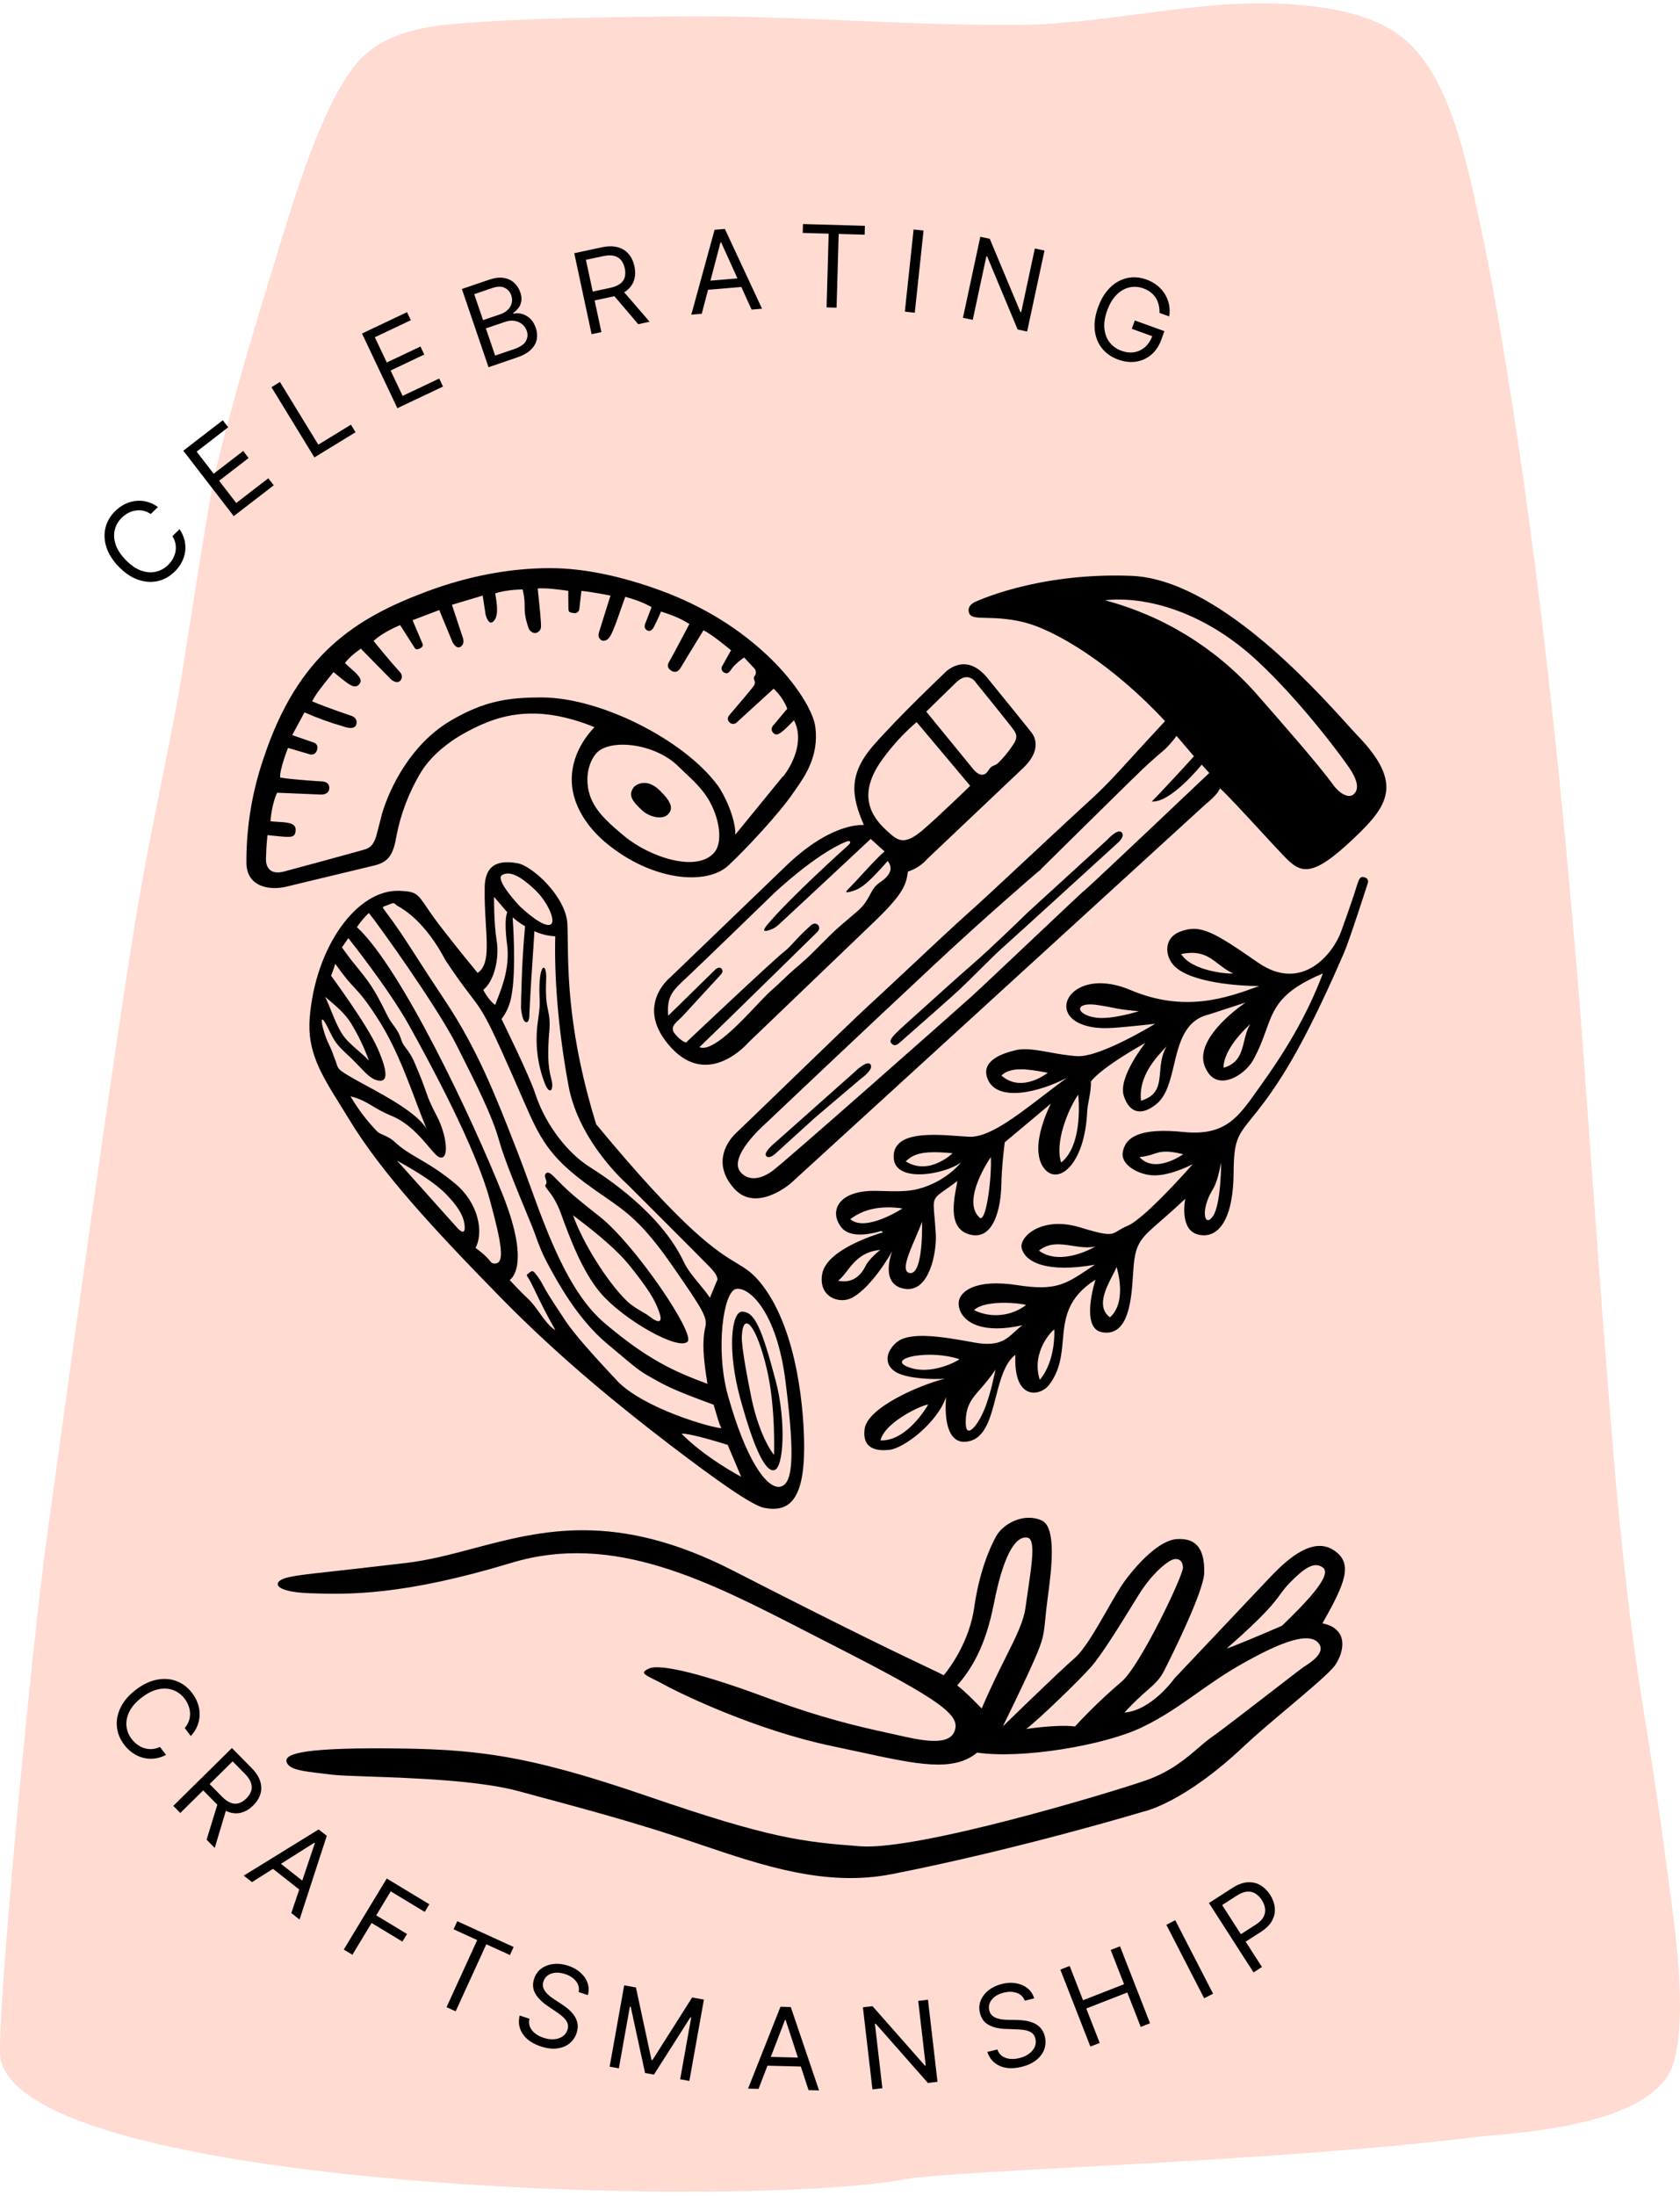
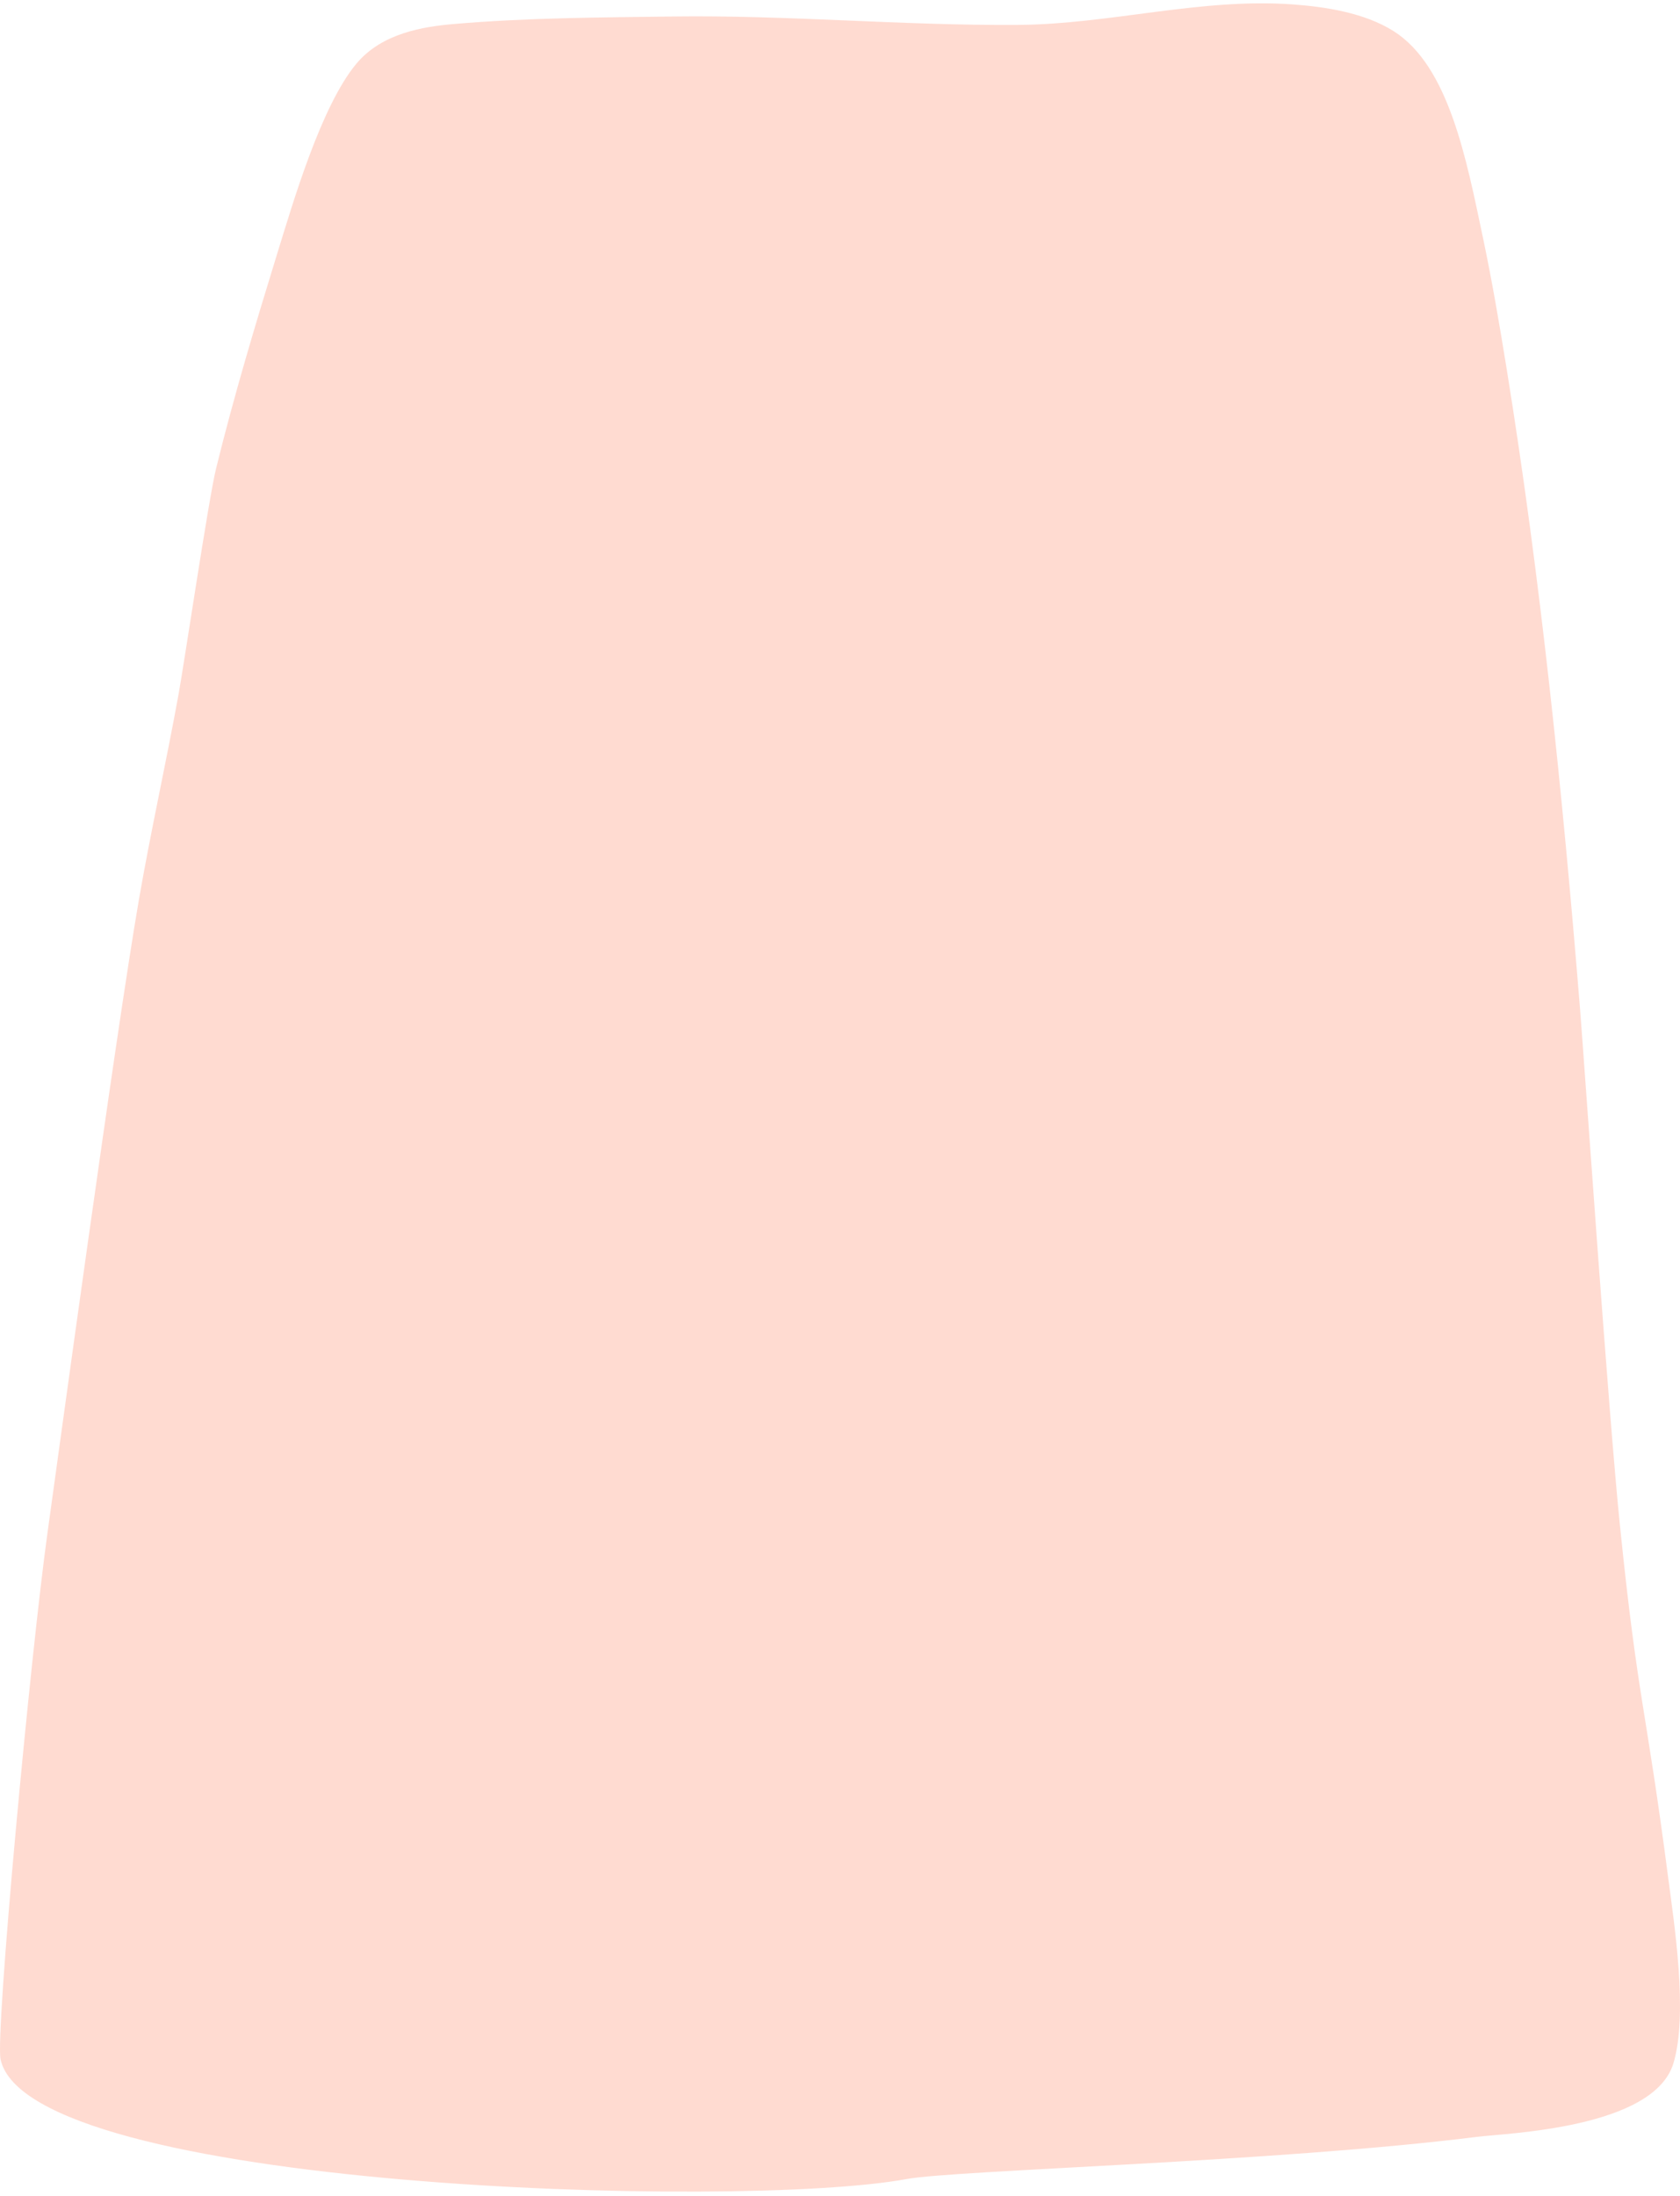
<svg xmlns="http://www.w3.org/2000/svg" width="225" height="294" viewBox="0 0 225 294" fill="none">
  <path opacity="0.5" fill-rule="evenodd" clip-rule="evenodd" d="M121.396 291.764C99.11 295.884 3.847 293.117 0.077 275.738C-0.658 272.35 4.078 221.565 6.383 205.071C7.535 196.826 15.462 138.646 18.581 120.594C20.189 111.287 22.246 102.168 23.927 92.889C24.676 88.758 27.945 66.768 28.94 62.723C31.347 52.949 34.206 43.431 37.121 33.977C39.289 26.951 43.035 14.143 47.738 8.518C51.181 4.402 56.766 3.56 60.796 3.214C70.563 2.375 80.354 2.337 90.136 2.208C105.559 2.003 120.978 3.447 136.402 3.333C148.653 3.243 160.814 -0.299 173.095 0.588C177.289 0.891 182.689 1.654 186.67 4.186C194.043 8.875 196.386 21.292 198.595 31.75C199.825 37.573 200.833 43.499 201.792 49.434C206.322 77.462 209.271 106.226 211.593 134.84C212.185 142.138 215.411 189.206 216.966 204.354C219.422 228.266 220.357 227.868 223.46 251.735C224.188 257.337 226.116 269.62 224.125 276.245C221.493 285.002 201.743 285.616 197.825 286.109C171.002 289.487 127.996 290.543 121.396 291.764Z" fill="#FFB8A5" />
-   <path fill-rule="evenodd" clip-rule="evenodd" d="M107.54 30L107.506 31.188L110.983 31.287L110.702 41.157L112.041 41.195L112.322 31.325L115.8 31.424L115.833 30.236L107.54 30ZM93.984 42.015L92.584 42.133L95.702 30.768L97.08 30.652L102.058 41.334L100.658 41.452L99.287 38.424L94.829 38.8L93.984 42.015ZM96.581 32.45L98.766 37.275L95.149 37.58L96.495 32.458L96.581 32.45ZM76.909 33.904L79.232 44.746L80.545 44.464L79.637 40.229L82.009 39.721C82.103 39.701 82.194 39.679 82.284 39.657L85.478 43.407L87.003 43.08L83.596 39.135C83.738 39.05 83.869 38.958 83.989 38.859C84.468 38.461 84.786 37.987 84.941 37.437C85.096 36.887 85.106 36.293 84.969 35.654C84.832 35.015 84.579 34.473 84.21 34.028C83.842 33.583 83.355 33.276 82.751 33.106C82.145 32.933 81.419 32.938 80.572 33.119L76.909 33.904ZM79.383 39.044L81.712 38.544C82.291 38.42 82.739 38.236 83.055 37.991C83.376 37.745 83.582 37.45 83.674 37.105C83.769 36.756 83.77 36.365 83.677 35.931C83.584 35.497 83.421 35.135 83.19 34.845C82.958 34.555 82.645 34.36 82.25 34.26C81.855 34.156 81.365 34.167 80.779 34.293L78.471 34.787L79.383 39.044ZM65.427 49.167L61.86 38.695L65.521 37.448C66.251 37.199 66.895 37.121 67.455 37.211C68.013 37.299 68.481 37.514 68.856 37.858C69.231 38.199 69.505 38.624 69.68 39.136C69.833 39.586 69.879 39.984 69.819 40.332C69.762 40.679 69.633 40.981 69.432 41.24C69.234 41.498 69 41.718 68.728 41.902L68.762 42.005C69.09 41.916 69.45 41.919 69.844 42.013C70.237 42.107 70.608 42.308 70.956 42.615C71.305 42.923 71.573 43.353 71.761 43.905C71.939 44.43 71.981 44.943 71.885 45.443C71.789 45.944 71.526 46.405 71.095 46.825C70.664 47.246 70.036 47.597 69.211 47.878L65.427 49.167ZM66.312 47.61L68.828 46.753C69.656 46.471 70.189 46.11 70.428 45.672C70.669 45.228 70.711 44.776 70.554 44.316C70.433 43.962 70.231 43.665 69.949 43.427C69.665 43.185 69.325 43.031 68.929 42.964C68.532 42.893 68.106 42.936 67.649 43.092L65.072 43.969L66.312 47.61ZM64.695 42.865L67.048 42.064C67.429 41.934 67.748 41.741 68.004 41.487C68.263 41.231 68.436 40.936 68.524 40.602C68.615 40.267 68.598 39.915 68.473 39.547C68.316 39.087 68.023 38.751 67.593 38.539C67.163 38.325 66.6 38.336 65.904 38.573L63.511 39.388L64.695 42.865ZM48.481 44.658L53.22 54.655L59.331 51.758L58.822 50.684L53.921 53.007L52.311 49.61L56.821 47.472L56.312 46.398L51.802 48.536L50.201 45.158L55.023 42.872L54.514 41.798L48.481 44.658ZM42.108 61.245L36.356 51.842L37.494 51.145L42.629 59.538L47 56.864L47.618 57.874L42.108 61.245ZM24.55 60.348L31.306 69.108L36.661 64.978L35.935 64.037L31.641 67.349L29.345 64.371L33.297 61.323L32.571 60.382L28.619 63.431L26.336 60.471L30.562 57.211L29.837 56.27L24.55 60.348ZM21.149 67.888L20.191 68.823C19.865 68.603 19.529 68.458 19.184 68.387C18.841 68.314 18.5 68.305 18.16 68.36C17.821 68.409 17.495 68.516 17.182 68.68C16.87 68.845 16.582 69.055 16.319 69.312C15.84 69.779 15.524 70.325 15.371 70.947C15.221 71.566 15.262 72.224 15.493 72.919C15.726 73.612 16.178 74.301 16.847 74.987C17.516 75.672 18.194 76.14 18.881 76.39C19.571 76.638 20.227 76.694 20.85 76.559C21.476 76.421 22.028 76.119 22.508 75.651C22.77 75.394 22.988 75.112 23.159 74.803C23.331 74.494 23.447 74.172 23.507 73.837C23.567 73.496 23.565 73.154 23.5 72.809C23.436 72.46 23.299 72.121 23.089 71.792L24.047 70.856C24.37 71.331 24.592 71.822 24.713 72.327C24.835 72.833 24.863 73.336 24.798 73.837C24.731 74.335 24.578 74.815 24.338 75.276C24.101 75.734 23.782 76.158 23.383 76.547C22.708 77.207 21.946 77.628 21.099 77.811C20.251 77.995 19.38 77.929 18.484 77.615C17.589 77.302 16.734 76.727 15.919 75.892C15.104 75.057 14.55 74.189 14.258 73.286C13.966 72.384 13.922 71.511 14.126 70.668C14.329 69.825 14.769 69.074 15.444 68.415C15.843 68.025 16.275 67.717 16.738 67.491C17.205 67.262 17.689 67.121 18.191 67.069C18.691 67.014 19.192 67.053 19.695 67.186C20.195 67.317 20.68 67.551 21.149 67.888ZM103.42 88.377C99.022 84.052 93.889 81.052 88.463 79.061C83.406 77.206 78.302 76.07 73.653 76.07C68.266 76.07 62.639 77.146 57.127 79.21C47.562 82.789 39.931 87.644 35.352 101.377C33.782 105.902 32.986 110.659 32.998 115.449C32.998 118.905 36.328 119.214 38.324 118.724C39.572 118.418 43.184 117.552 46.136 116.844L46.141 116.843L46.169 116.837C47.925 116.415 49.444 116.051 50.084 115.896C51.803 115.48 52.643 114.703 53.074 112.048C53.654 108.97 54.784 106.021 56.41 103.344C57.807 101.086 60.161 99.328 61.804 98.389C66.234 95.856 71.338 94.002 79.615 97.361C77.261 99.846 75.845 103.268 76.957 106.897C77.556 108.854 78.925 110.983 81.143 112.841C87.223 117.908 94.58 118.643 97.554 115.881C99.959 113.646 104.422 108.833 106.222 106.185C106.33 106.026 106.45 105.855 106.578 105.672C107.777 103.966 109.693 101.239 109.199 97.361C108.914 95.108 106.478 91.396 103.412 88.379L103.42 88.377ZM95.718 114.086C93.345 116.964 86.891 114.675 83.652 111.98L83.522 111.871C81.931 110.544 80.045 108.97 79.205 107.025C78.341 105.026 78.527 102.559 79.746 100.995C81.462 98.787 87.739 99.475 90.901 102.661C91.151 102.913 91.442 103.186 91.757 103.481C92.715 104.377 93.886 105.472 94.726 106.782C96.348 109.311 96.859 112.691 95.707 114.086H95.718ZM102.606 106.698L102.597 106.708L102.592 106.715L102.588 106.72C101.454 108.112 100.041 109.847 98.478 111.757C98.543 109.633 97.044 106.41 96.097 105.133C91.587 99.051 80.4 93.384 72.552 93.384C68.028 93.384 64.886 93.853 60.426 96.453C55.123 99.543 52.208 105.348 51.128 109.076C51.128 109.076 50.932 109.905 50.445 111.75C50.002 113.423 49.3 113.618 48.526 113.833L48.525 113.833L48.524 113.833L48.524 113.833L48.523 113.834C48.467 113.849 48.41 113.865 48.352 113.882C47.51 114.125 39.598 116.286 38.034 116.694C36.038 117.217 35.59 115.93 35.619 114.981C35.656 113.85 35.674 113.298 35.823 111.82C36.236 111.858 36.605 111.896 36.935 111.93C39.013 112.143 39.546 112.197 39.593 111.145C39.636 110.186 38.521 110.119 37.261 110.044H37.261C36.92 110.023 36.568 110.002 36.226 109.963C36.394 107.564 37.113 106.141 37.113 106.141L42.916 106.384C42.916 106.384 44.025 106.494 44.098 105.57C44.172 104.647 43.175 104.631 43.175 104.631C43.175 104.631 39.251 104.406 37.524 104.108C37.411 103.093 38.57 100.139 38.57 100.139L41.343 100.953C41.343 100.953 42.128 101.306 42.434 100.492C42.74 99.679 42.084 99.446 42.084 99.446L39.135 98.425C39.135 98.425 39.321 98.093 40.781 95.38C42.456 96.124 44.18 96.749 45.943 97.251C45.943 97.251 47.512 97.897 47.732 96.955C47.952 96.013 46.903 95.791 46.903 95.791C46.903 95.791 43.873 94.776 41.806 93.91C42.303 92.918 43.02 92.029 44.43 90.281L44.669 89.986L44.905 90.18C46.816 91.752 47.498 92.312 48.119 91.61C48.666 90.993 47.932 90.338 46.833 89.357C46.633 89.179 46.42 88.989 46.202 88.788C46.725 87.956 48.323 86.849 48.323 86.849L52.441 91.035C52.441 91.035 53.197 91.644 53.639 91.108C53.761 90.954 53.825 90.762 53.818 90.565C53.811 90.369 53.735 90.181 53.603 90.035C53.603 90.035 51.9 88.16 50.034 85.816C51.363 84.578 53.59 83.699 53.59 83.699L55.526 86.731C55.526 86.731 55.669 87.134 56.242 86.826C56.815 86.517 56.593 86.198 56.593 86.198L55.254 83.045L58.83 81.682L60.604 85.983C60.604 85.983 61.103 86.98 61.692 86.593C62.281 86.206 62.006 85.447 62.006 85.447L60.528 80.981L64.646 79.743L65.035 82.292C65.035 82.292 65.423 83.916 66.124 83.158C66.812 82.413 66.557 80.86 66.337 79.521L66.325 79.448C67.895 78.925 70.001 78.925 70.001 78.925C70.255 80.011 70.259 80.618 70.263 81.189C70.268 81.898 70.273 82.551 70.757 84.003C71.034 84.835 71.717 84.759 71.717 84.759C71.889 84.731 72.049 84.653 72.177 84.535C72.305 84.417 72.395 84.263 72.436 84.094C72.522 83.66 72.306 81.609 72.141 80.049L72.141 80.049L72.141 80.048L72.141 80.046C72.089 79.561 72.043 79.123 72.013 78.796C73.01 78.705 74.762 78.906 76.11 79.11C76.11 79.11 76.11 80.942 76.128 81.465C76.146 81.985 76.257 82.001 76.872 82.091L76.884 82.093C76.967 82.106 77.052 82.102 77.134 82.081C77.215 82.06 77.291 82.022 77.357 81.97C77.424 81.918 77.478 81.852 77.518 81.778C77.557 81.704 77.581 81.622 77.588 81.538C77.661 80.855 77.865 79.121 77.865 79.121C79.231 79.231 81.758 79.749 81.758 79.749L80.246 84.586C79.932 85.491 80.596 85.748 80.596 85.748C80.596 85.748 81.169 86.062 81.724 85.175C82.123 84.537 82.654 83.004 83.161 81.54L83.161 81.54C83.36 80.968 83.554 80.407 83.736 79.914C86.049 80.515 87.262 81.3 87.262 81.3L86.478 83.349C86.478 83.349 86.072 84.052 86.663 84.395C87.254 84.738 87.623 83.841 87.623 83.841C87.623 83.841 88.123 82.88 88.526 81.881C90.619 82.547 91.299 82.943 92.118 83.421L92.12 83.423L92.222 83.482L92.33 83.545C92.33 83.545 89.931 88.102 89.693 88.474C89.455 88.845 89.211 89.35 89.892 89.795C90.648 90.294 91.111 89.489 91.111 89.489C91.111 89.489 93.089 86.2 94.213 84.392C95.396 84.947 97.907 87.071 97.907 87.071L96.762 89.117C96.709 89.186 96.672 89.265 96.651 89.349C96.631 89.433 96.629 89.521 96.644 89.606C96.66 89.691 96.693 89.772 96.742 89.844C96.79 89.916 96.853 89.977 96.927 90.022C97.427 90.341 97.687 89.98 97.935 89.635L97.974 89.581L97.999 89.546L98.015 89.525C98.478 88.843 99.66 88.029 99.66 88.029L101.01 89.481C101.146 89.619 101.225 89.802 101.234 89.995C101.243 90.188 101.18 90.378 101.057 90.527C100.911 90.739 100.969 90.9 101.031 91.074C101.102 91.273 101.179 91.487 100.958 91.812C100.561 92.387 98.586 94.69 97.901 95.49L97.897 95.494C97.809 95.597 97.742 95.675 97.704 95.72C97.371 96.11 97.442 96.45 97.667 96.681C97.728 96.755 97.804 96.815 97.89 96.858C97.976 96.9 98.07 96.924 98.166 96.928C98.262 96.931 98.358 96.914 98.447 96.878C98.536 96.842 98.616 96.787 98.682 96.717L98.896 96.521L98.897 96.52C99.733 95.754 102.389 93.319 103.611 92.212C104.413 92.957 105.039 93.871 105.442 94.888L103.611 97.068C103.611 97.068 103.038 97.591 103.572 98.138C104.105 98.684 104.702 98.104 106.337 96.437C107.841 99.378 105.879 102.747 104.867 103.99L104.846 103.953C104.372 104.53 103.596 105.482 102.606 106.698ZM181.844 98.523C181.526 98.194 181.067 97.687 180.486 97.045C175.743 91.804 162.835 77.54 151.52 77.102C138.819 76.611 130.513 80.634 130.513 80.634C130.513 80.634 129.411 81.126 129.809 82.123C130.031 82.685 130.807 82.703 132.105 82.733C133.282 82.76 134.887 82.797 136.896 83.258C141.383 84.284 149.163 89.134 156.031 96.556C154.089 98.636 152.675 100.189 151.528 101.448L151.528 101.448L151.528 101.448C149.179 104.028 147.95 105.377 145.6 107.507C144.012 108.947 141.097 111.667 138.15 114.417L138.149 114.418L138.148 114.418L138.148 114.419L138.144 114.422L138.141 114.425C134.601 117.729 131.017 121.073 129.641 122.283C128.151 123.595 124.431 127.079 121.248 130.061L121.246 130.063L121.24 130.068L121.237 130.072L121.235 130.074C119.038 132.132 117.099 133.948 116.328 134.642C115.167 135.687 109.548 141.119 104.893 145.619L104.892 145.621L104.889 145.624C101.969 148.446 99.43 150.901 98.608 151.676C96.884 153.311 95.673 156.173 98.313 159.129C101.293 162.462 105.9 158.441 105.9 158.441L161.569 107.588C161.569 107.588 163.115 106.393 163.379 105.545C164.043 106.08 166.667 108.923 168.933 111.377L168.934 111.379L168.935 111.38L168.935 111.38C170.126 112.67 171.217 113.852 171.872 114.534C174.161 116.923 175.534 117.773 181.423 112.146C185.858 107.91 188.024 104.925 181.844 98.523ZM145.095 119.343C144.91 119.489 142.001 122.237 138.776 125.283L138.774 125.285C135.147 128.71 131.12 132.513 130.115 133.423C128.216 135.142 104.973 155.697 103.414 156.809C101.855 157.921 100.275 158.138 99.228 156.997C97.366 154.97 102.399 150.562 102.399 150.562C102.399 150.562 114.792 138.812 125.251 129.051C132.041 122.716 138.197 117.426 139.281 116.499C138.936 116.842 138.912 116.873 139.345 116.467C139.536 116.286 139.497 116.312 139.299 116.482C141.229 114.574 152.281 103.673 153.074 102.937C154.726 101.411 155.344 100.895 155.694 100.602C155.954 100.385 156.066 100.291 156.345 99.999C156.784 99.535 157.195 99.045 157.574 98.531L159.905 101.265C159.905 101.265 156.195 105.357 154.257 107.314C156.805 107.536 160.944 102.385 160.944 102.385L161.956 103.494C161.956 103.494 146.047 118.6 145.095 119.353V119.343ZM181.245 106.388C180.557 106.929 179.354 106.215 178.498 105.017C176.756 102.579 171.461 96.527 168.052 92.653C162.699 86.692 155.722 82.424 147.978 80.373C153.472 79.773 161.32 81.885 168.444 88.538C174.462 94.147 180.107 101.841 180.9 103.104C181.98 104.821 181.931 105.851 181.245 106.388ZM114.465 143.523L103.781 153.018C103.781 153.018 102.169 154.305 102.624 154.796C103.017 155.22 103.794 154.514 103.794 154.514L109.235 149.577L115.302 144.434C115.302 144.434 117.154 143.126 116.547 142.477C116.05 141.954 114.454 143.523 114.454 143.523H114.465ZM137.681 122.134L148.302 112.433H148.3C148.3 112.433 149.658 110.908 150.204 111.437C150.751 111.965 149.705 112.854 149.705 112.854C149.705 112.854 135.588 125.734 134.227 126.935C133.483 127.592 132.328 128.741 131.169 129.894L131.169 129.894L131.169 129.894L131.169 129.895C130.211 130.847 129.252 131.802 128.519 132.484C127.319 133.6 123.799 136.694 121.853 138.404L121.848 138.408L121.848 138.408C121.17 139.005 120.683 139.432 120.555 139.547C120.061 139.992 119.744 140.097 119.373 139.683C119.001 139.27 119.525 138.71 121.356 137.067C121.828 136.644 122.482 136.052 123.237 135.37C125.412 133.405 128.422 130.686 130.314 129.048C132.862 126.843 137.681 122.134 137.681 122.134ZM138.084 97.994C138.084 97.994 135.337 94.562 132.25 90.786C129.163 87.011 126.413 90.198 126.413 90.198C126.413 90.198 120.61 95.692 117.079 99.687C113.547 103.682 114.031 106.601 115.7 110.476C115.7 110.476 111.653 109.952 105.573 115.648L89.781 130.85C89.781 130.85 84.811 134.743 89.881 140.269C94.951 145.794 100.202 139.614 100.202 139.614C100.202 139.614 113.228 127.125 117.052 123.449C120.877 119.774 121.372 118.533 121.591 116.702C122.604 116.379 123.509 115.784 124.208 114.983C124.208 114.983 133.738 105.963 137.006 102.857C140.033 99.98 138.078 98.002 138.078 98.002L138.084 97.994ZM117.837 118.146C117.155 118.61 116.848 119.177 116.503 119.816C116.149 120.471 115.754 121.2 114.873 121.968C114.247 122.514 113.789 122.899 113.397 123.229L113.397 123.229L113.397 123.229C112.375 124.09 111.799 124.575 109.832 126.562L109.809 126.585C108.871 127.536 108.209 128.207 107.174 129.095C105.832 130.242 105.293 130.761 104.757 131.277L104.757 131.277L104.757 131.277C104.343 131.676 103.93 132.073 103.15 132.758C102.722 133.133 102.085 133.808 101.331 134.605C98.934 137.143 95.368 140.92 93.672 140.211C96.319 137.686 109.489 124.757 109.489 124.757C109.489 124.757 109.968 124.273 109.536 123.839C109.104 123.405 108.566 123.925 108.566 123.925C108.566 123.925 108.092 124.362 107.616 124.81C107.294 125.111 106.952 125.482 106.6 125.863C106.076 126.43 105.53 127.021 105 127.441C103.357 128.734 91.88 139.588 91.88 139.588C91.88 139.588 91.278 139.502 90.375 138.411C89.713 137.612 90.414 136.986 90.978 136.482C91.109 136.365 91.233 136.255 91.33 136.151C92.149 135.274 96.562 130.468 96.562 130.468C96.562 130.468 96.971 130.024 96.62 129.684C96.269 129.343 95.77 129.848 95.77 129.848L89.491 136.002C89.295 133.451 89.983 132.731 91.846 130.999C93.708 129.268 103.647 119.622 103.647 119.622C103.647 119.622 109.107 114.423 113.327 112.692C113.816 112.495 114.112 112.715 113.609 113.168L113.581 113.194L113.58 113.194C112.874 113.83 105.653 120.333 102.708 123.881C102.292 124.42 102.051 124.844 102.996 124.551C103.757 124.314 104.12 123.971 104.593 123.525C104.707 123.418 104.827 123.304 104.96 123.185C105.648 122.57 116.613 112.325 116.613 112.325C117.173 112.849 118.473 114 118.473 114C117.785 114.548 116.397 116.055 115.26 117.29L115.26 117.291L115.26 117.291L115.26 117.291L115.259 117.291L115.259 117.291L115.259 117.291L115.259 117.291L115.259 117.291L115.259 117.292L115.259 117.292L115.259 117.292L115.258 117.292L115.258 117.292L115.258 117.292L115.258 117.292L115.258 117.293L115.258 117.293L115.258 117.293L115.257 117.293L115.257 117.293L115.257 117.293L115.257 117.293L115.257 117.294L115.257 117.294L115.257 117.294L115.256 117.294L115.256 117.294L115.256 117.294L115.256 117.294L115.256 117.295L115.256 117.295C114.614 117.992 114.052 118.602 113.743 118.902C113.301 119.321 113.026 119.656 114.018 119.36C115.009 119.065 115.823 118.803 118.886 115.276C119.313 115.847 119.805 116.83 117.84 118.154L117.837 118.146ZM123.616 111.114C121.032 113.31 120.22 112.562 118.738 111.197L118.682 111.145C116.55 109.186 114.847 106.264 118.159 101.698C119.492 99.852 121.037 98.168 122.761 96.681L129.937 105.215C129.937 105.215 125.542 109.476 123.619 111.104L123.616 111.114ZM135.588 99.854C135.032 100.697 134.386 101.476 133.66 102.177C133.446 102.363 133.274 102.433 133.116 102.498C132.873 102.597 132.661 102.684 132.373 103.156C131.46 104.647 130.193 102.797 130.193 102.797L124.051 95.281C124.051 95.281 126.468 92.927 128.038 91.391C129.738 89.724 130.745 91.456 130.745 91.456C130.745 91.456 133.725 95.119 135.093 96.866C135.16 96.952 135.224 97.033 135.286 97.111C136.157 98.211 136.473 98.61 135.588 99.857V99.854ZM88.392 105.863C89.909 107.354 90.273 108.312 89.362 109.136V109.125C88.748 109.685 87.068 109.536 85.891 108.406C84.855 107.412 83.973 106.504 84.931 105.34C84.931 105.34 86.391 103.893 88.392 105.863ZM102.08 172.044C100.851 170.448 99.957 169.909 98.675 169.136C96.059 167.559 91.827 165.009 79.843 150.531C76.199 138.732 76.101 130.758 76.043 126.09C76.031 125.144 76.021 124.334 75.984 123.656C75.788 120.092 71.327 115.946 69.315 115.582C66.241 115.025 64.962 116.197 64.912 118.787C64.879 120.611 64.98 122.283 65.069 123.762C65.263 126.984 65.402 129.291 63.973 130.267C61.739 127.545 61.651 127.433 60.919 126.501C60.623 126.123 60.22 125.61 59.526 124.733C58.385 123.296 57.669 122.243 57.142 121.468C55.894 119.634 55.71 119.364 53.49 119.276C47.855 119.054 42.241 126.701 41.477 136.294C41.118 140.792 43.015 143.842 45.607 148.009L45.607 148.01C45.982 148.613 46.372 149.24 46.772 149.898C51.102 157.033 58.089 164.583 67.092 173.771C75.105 181.951 83.388 188.612 89.876 193.565C96.155 198.352 100.725 201.565 102.331 201.887C105.602 202.541 107.692 200.94 107.7 193.811C107.7 189.201 106.899 178.297 102.078 172.039L102.08 172.044ZM76.149 145.414C77.572 153.017 84.091 158.644 84.091 158.644C84.091 158.644 93.63 168.17 95.079 169.666C96.529 171.162 95.987 171.555 95.987 171.555L95.079 173.76C94.654 173.121 94.139 172.499 93.624 171.876L93.624 171.876C92.843 170.933 92.061 169.988 91.587 168.978C88.479 162.364 81.02 157.545 78.836 156.159C76.219 154.492 73.122 150.832 71.678 146.416C70.893 143.983 67.168 136.446 67.168 136.446C67.788 135.622 68.222 134.673 68.439 133.665C69.224 130.049 68.653 122.813 68.653 122.813C69.161 123.276 69.721 123.679 70.32 124.014C69.826 129.218 69.776 134.908 69.776 134.908C69.776 134.908 69.909 136.933 70.527 136.87C70.945 136.831 70.901 135.758 70.901 135.758C70.901 135.758 71.037 132.694 71.257 129.573C71.476 126.452 71.57 124.676 71.57 124.676C72.447 125.088 73.397 125.32 74.365 125.359C74.221 130.667 74.728 137.819 76.151 145.419L76.149 145.414ZM67.272 117.144C68.376 116.555 69.773 117.406 71.539 119.03C73.305 120.655 74.417 123.2 73.826 123.724C73.234 124.247 71.471 123.07 69.64 121.369C69.64 121.369 66.165 117.733 67.269 117.144H67.272ZM66.513 125.913C66.121 123.486 66.168 120.082 66.168 120.082L67.945 122.154C67.945 122.154 67.447 122.865 67.913 126.468C68.297 129.435 67.29 132.035 66.663 133.655C66.529 134.002 66.412 134.304 66.33 134.554C65.444 133.963 64.724 132.54 64.724 132.54C66.186 131.365 66.906 128.341 66.513 125.913ZM52.035 121.128C52.489 120.955 52.646 120.896 52.767 120.937C52.831 120.958 52.886 121.007 52.968 121.082L52.968 121.082L52.969 121.083C53.005 121.115 53.046 121.152 53.095 121.194C53.13 121.222 53.204 121.266 53.314 121.33L53.315 121.33L53.315 121.33L53.315 121.33C54.147 121.814 56.985 123.464 59.68 128.605C61.272 130.996 62.251 132.278 62.996 133.253C64.874 135.713 65.266 136.225 70.234 147.641C72.261 152.297 73.507 154.775 78.406 158.411C79.33 159.096 80.151 159.662 80.916 160.19C83.929 162.266 86.056 163.732 90.012 169.428C94.292 175.589 94.752 176.424 94.459 177.7C94.022 179.639 94.169 181.721 94.75 185.287C90.352 183.655 86.778 182.082 80.96 177.146C76.199 173.106 73.345 165.245 70.939 158.615C70.404 157.143 69.892 155.732 69.386 154.437L69.097 153.698L69.025 153.514L69.025 153.514C66.383 146.743 63.944 140.493 59.596 133.968C57.878 131.389 56.7 129.558 55.744 128.072L55.744 128.072C54.173 125.628 53.201 124.118 51.41 121.746C51.2 121.48 51.289 121.437 51.377 121.395C51.399 121.385 51.42 121.374 51.437 121.361C51.437 121.361 51.685 121.275 52.025 121.144L52.028 121.131L52.035 121.128ZM47.023 137.029C47.983 138.601 48.781 140.267 49.404 142C48.896 141.467 48.379 141.019 47.884 140.591C47.048 139.866 46.272 139.194 45.702 138.251C45.181 137.388 44.757 136.338 44.354 135.339C44.082 134.666 43.819 134.016 43.544 133.464C43.691 133.59 43.841 133.717 43.992 133.845L43.994 133.847L43.995 133.848L43.996 133.848C45.076 134.763 46.227 135.738 47.023 137.024V137.029ZM44.917 141.995C44.753 141.569 44.659 141.302 44.585 141.09C44.448 140.701 44.377 140.5 44.059 139.85C43.101 137.906 42.562 134.905 43.884 137.56C43.94 137.673 43.993 137.78 44.043 137.882C44.848 139.502 44.993 139.794 46.746 141.411C47.309 141.931 47.775 142.422 48.189 142.859C49.147 143.869 49.83 144.589 50.795 144.695C51.842 144.818 52.03 143.661 50.555 140.331C49.134 137.118 44.344 130.651 44.344 130.651C44.344 130.651 44.802 129.437 44.899 129.045C46.164 130.832 46.837 131.56 47.468 132.242C48.196 133.028 48.868 133.753 50.325 135.972C52.76 139.677 54.186 143.455 55.597 147.195L55.597 147.196L55.597 147.196L55.597 147.196L55.597 147.197L55.597 147.197L55.597 147.197L55.597 147.197L55.597 147.198L55.598 147.198L55.598 147.198L55.598 147.199L55.598 147.199L55.598 147.199L55.598 147.2L55.598 147.2L55.598 147.2L55.599 147.2L55.599 147.201C56.095 148.517 56.59 149.829 57.127 151.13C55.84 149.029 51.806 146.844 48.976 145.312L48.975 145.312C48.283 144.937 47.662 144.601 47.172 144.315C45.339 143.246 45.305 143.143 45.079 142.45C45.036 142.319 44.987 142.168 44.917 141.984V141.995ZM57.59 160.328L57.589 160.326C55.77 158.29 53.833 156.122 53.168 155.4C55.717 156.797 58.223 158.341 59.709 159.861C61.195 161.381 62.037 162.631 62.21 163.958C62.383 165.284 61.828 165.025 61.265 164.436H61.279C61.002 164.147 59.354 162.303 57.595 160.333L57.59 160.328ZM66.202 169.177C65.884 169.155 65.816 169.071 65.618 168.827C65.381 168.534 64.956 168.009 63.683 167.084C64.829 164.967 64.049 161.04 60.97 158.485C58.975 156.826 57.433 155.926 56.106 155.151C54.921 154.459 53.907 153.867 52.896 152.925C52.321 152.392 51.781 152.157 51.333 151.963C50.998 151.817 50.715 151.694 50.508 151.486C49.135 150.072 47.94 148.496 46.947 146.793C48.204 147.091 49.013 147.572 49.919 148.11C50.603 148.517 51.343 148.956 52.373 149.375C54.701 150.323 56.3 152.215 57.418 153.538C58.075 154.315 58.566 154.896 58.942 154.976C60.25 155.261 59.761 151.837 58.55 149.527C57.58 147.68 57.35 147.023 57.005 146.041C56.722 145.232 56.361 144.203 55.444 142.105C55.103 141.322 54.721 140.809 54.402 140.38C54.123 140.006 53.892 139.696 53.778 139.326C53.464 138.308 53.105 137.821 52.711 137.288C52.43 136.906 52.131 136.501 51.819 135.86C50.055 132.258 49.434 131.491 47.592 129.217C47.392 128.971 47.178 128.707 46.947 128.42C46.309 127.569 45.799 126.85 45.799 126.85L46.651 125.612C46.651 125.612 52.007 132.31 54.762 137.247C57.517 142.183 63.657 153.514 65.59 160.609C67.199 166.532 67.683 169.279 66.21 169.174L66.202 169.177ZM82.606 184.819C79.393 181.418 76.892 178.587 75.756 176.884C73.4 173.351 73.101 172.781 72.841 172.287L72.803 172.215L72.763 172.141C72.442 171.52 72.055 170.936 71.607 170.399C71.366 170.176 71.264 170.092 70.872 170.427C70.804 170.484 70.747 170.527 70.701 170.562L70.701 170.562C70.612 170.629 70.563 170.666 70.552 170.712C70.539 170.769 70.584 170.841 70.685 171C70.76 171.118 70.865 171.284 71 171.529C71.178 171.851 71.406 172.325 71.698 172.93L71.698 172.93C72.294 174.168 73.154 175.953 74.383 178.1C73.618 177.671 72.918 176.699 72.233 175.749C71.746 175.073 71.267 174.409 70.778 173.956C69.656 172.91 68.253 171.382 68.253 171.382C68.253 171.382 71.243 169.792 67.322 159.955C63.306 149.883 53.775 129.654 47.803 124.137C48.266 123.45 48.8 122.814 49.398 122.24C50.673 123.784 58.618 134.91 61.142 139.928L61.511 140.661C63.882 145.369 65.939 149.455 66.83 152.674C67.506 155.116 69.353 159.584 70.533 162.436L70.533 162.436C70.989 163.538 71.344 164.398 71.495 164.808L71.539 164.929L71.582 165.048C71.623 165.16 71.663 165.272 71.703 165.383C72.15 166.624 72.576 167.804 73.556 169.59L73.646 169.754C74.823 171.9 77.432 176.659 81.253 179.864C81.745 180.276 82.179 180.641 82.567 180.967L82.567 180.968L82.567 180.968L82.567 180.968L82.567 180.968C85.271 183.242 85.686 183.592 87.231 184.45L87.359 184.521L87.435 184.564L87.62 184.667L87.632 184.674L87.639 184.678C89.155 185.528 90.25 186.141 95.574 188.081C95.749 188.652 95.878 189.096 95.983 189.457C96.231 190.308 96.345 190.701 96.62 191.221C95.469 191.221 86.19 188.62 82.611 184.845L82.606 184.819ZM91.27 191.953C92.678 191.924 97.46 193.463 97.46 193.463L99.265 197.73C99.265 197.73 94.472 195.221 91.27 191.953ZM104.505 199.064C102.643 199.409 99.846 195.289 97.494 186.854C95.799 180.782 96.856 172.928 98.572 172.583C100.288 172.238 104.016 175.573 105.191 184.879C106.366 194.185 106.368 198.708 104.505 199.051V199.064ZM73.392 159.352C73.092 158.972 72.949 158.79 73.098 158.594V158.592C73.264 158.373 73.173 158.108 73.083 157.848C72.984 157.562 72.888 157.283 73.148 157.085C73.488 156.826 73.87 157.215 74.671 158.032L74.671 158.032L74.672 158.033L74.672 158.033L74.673 158.033C75.037 158.404 75.486 158.862 76.057 159.387C77.085 160.337 78.521 161.475 80.305 162.885C85.051 166.636 93.122 178.55 92.091 179.628C90.87 180.908 83.5 176.698 80.465 173.161C77.958 170.241 76.272 165.625 75.147 162.543L75.139 162.519C74.492 160.747 73.799 159.867 73.392 159.352ZM88.382 175.981C87.759 173.933 86.519 172.227 84.426 169.58H84.423C82.338 166.932 78.529 164.062 76.74 162.715C78.087 166.466 81.323 171.615 83.9 174.142C84.553 174.783 85.296 175.219 85.96 175.609C86.361 175.844 86.733 176.062 87.04 176.298C88.601 177.504 88.578 176.625 88.382 175.981ZM99.38 175.624C97.965 175.624 97.36 180.773 99.158 187.311C101.013 194.06 102.493 197.022 103.65 196.857C105.015 196.666 105.272 190.092 103.893 184.893C102.017 177.83 101.075 175.624 99.38 175.624ZM103.66 194.798C103.66 194.798 101.517 192.313 100.4 185.971C100.4 185.971 99.262 180.446 99.354 178.845C99.545 175.483 101.295 177.401 102.689 183.258C103.919 188.422 103.66 194.798 103.66 194.798ZM73.4 135.281C73.553 136.015 73.688 136.661 73.564 138.235H73.553C73.354 140.754 73.334 142.654 73.833 144.454C74.244 145.94 73.632 146.769 72.957 145.042C71.956 142.441 71.635 139.627 72.023 136.867L72.066 136.542L72.104 136.252C72.302 134.77 72.314 134.674 72.261 133.437C72.07 128.859 73.26 128.681 73.148 131.148C73.038 133.55 73.23 134.47 73.4 135.281ZM182.807 117.486C182.237 117.313 182.08 117.376 181.619 118.909C181.159 120.442 179.626 124.701 179.626 124.701C178.548 127.691 174.372 132.958 168.489 128.887C162.605 124.816 160.8 123.696 158.076 124.732C155.722 125.63 156.064 128.11 157.257 129.326C159.471 131.582 165.94 132.024 168.64 132.024L168.38 132.118C164.331 133.585 158.671 135.636 151.423 132.565C144.02 129.428 140.292 135.213 144.705 137.075C146.587 137.872 148.658 137.68 150.442 137.515C150.558 137.504 150.672 137.494 150.785 137.484C153.014 137.282 154.709 137.075 154.709 137.075C154.709 137.075 147.41 141.562 144.32 141.413C143.067 141.353 141.82 141.126 140.639 140.911L140.639 140.911C138.908 140.597 137.319 140.308 136.056 140.605C133.932 141.104 131.383 142.14 132.252 144.414C133.5 147.681 139.284 146.211 142.882 144.314C141.816 145.096 140.778 145.891 139.772 146.66L139.772 146.661C135.813 149.693 132.364 152.334 129.756 152.202C129.342 152.181 128.877 152.147 128.38 152.111C124.948 151.859 119.98 151.496 119.697 154.583C119.326 158.635 126.69 157.254 128.725 155.611C128.725 155.611 126.837 158.162 122.988 159.19C121.572 159.569 119.871 159.52 117.864 159.463L117.439 159.451C112.115 159.31 110.993 162.293 112.73 164.388C114.03 165.95 117.121 165.078 117.917 164.854L117.963 164.841C118.096 164.802 118.258 164.995 118.258 164.995C117.118 165.338 110.648 167.368 110.109 170.599C109.586 173.639 112.398 174.685 114.13 173.754C116.869 172.281 119.496 167.525 119.496 167.525C119.496 167.525 117.693 171.957 121.125 172.556C124.558 173.155 125.46 167.431 125.332 165.27C125.275 164.299 125.207 163.536 125.153 162.926C125.038 161.629 124.984 161.017 125.216 160.548C125.424 160.128 125.862 159.821 126.69 159.241C127.1 158.954 127.605 158.601 128.226 158.133C128.192 158.336 128.147 158.566 128.1 158.815C127.687 160.964 126.995 164.57 129.921 165.304C133.186 166.123 134.044 161.523 134.107 158.674C134.17 155.825 134.565 152.945 134.565 152.945L140.752 147.762C140.752 147.762 137.699 153.534 139.789 156.377C141.621 158.855 145.283 156.043 145.608 148.817C145.627 148.365 145.727 147.825 145.833 147.256C145.983 146.444 146.145 145.574 146.097 144.822C146.097 144.822 147.101 143.176 153.38 139.647C153.38 139.647 149.718 144.254 150.502 146.711C151.287 149.167 152.985 149.379 154.892 147.815C156.245 146.706 156.726 144.685 157.222 142.604C157.924 139.654 158.655 136.585 161.938 135.822L166.827 134.229C166.827 134.229 159.939 138.789 161.312 142.648C162.686 146.507 166.66 144.045 167.819 141.96C168.659 140.447 169.133 139.131 169.56 137.945C170.647 134.929 171.429 132.757 177.174 130.336C174.919 136.298 171.884 141.102 168.837 145.358C168.678 145.579 168.524 145.796 168.373 146.01L168.368 146.017C165.768 149.68 164.031 152.127 158.474 151.564C152.59 150.967 150.675 152.288 150.364 154.319C150.102 156.001 152.553 157.332 154.516 157.374C156.847 157.424 159.748 155.873 159.748 155.873C159.748 155.873 153.375 163.145 151.023 164.124C150.462 164.357 150.097 164.581 149.797 164.764C148.838 165.351 148.542 165.532 144.645 164.338C139.528 162.771 136.454 165.613 136.836 167.133C137.306 169.027 140.271 170.466 146.644 169.335C146.298 169.56 145.976 169.775 145.669 169.978C142.729 171.934 141.329 172.864 136.315 172.082C130.463 171.164 128.503 173.014 128.401 174.358C128.252 176.218 130.368 178.903 136.935 177.438C136.548 177.719 136.218 178.022 135.898 178.316C134.732 179.387 133.692 180.341 130.457 179.75C126.334 178.997 121.8 178.207 120.035 179.766C118.415 181.192 118.507 182.945 120.15 183.803C121.589 184.554 124.859 184.752 126.549 184.588C122.954 185.516 116.11 188.512 115.786 191.39C115.467 194.205 117.704 194.267 119.119 194.126C121.005 193.927 125.463 190.613 126.706 187.062C126.387 191.282 127.491 193.08 129.126 193.048C131.846 192.992 132.602 190.049 133.371 187.054C133.953 184.792 134.542 182.499 135.991 181.398C135.698 187.63 139.358 186.942 140.503 185.43C141.983 183.475 142.165 181.441 142.346 179.43C142.6 176.596 142.85 173.806 146.717 171.339C146.717 171.339 144.598 177.859 147.606 178.382C151.207 179.008 151.537 173.865 151.742 170.679C151.766 170.309 151.788 169.965 151.813 169.66C152.085 166.406 152.808 165.777 155.467 163.462L155.467 163.462L155.468 163.462L155.468 163.461L155.469 163.461L155.469 163.46L155.47 163.46C156.338 162.704 157.413 161.768 158.746 160.503C158.746 160.503 157.856 164.728 160.538 165.32C163.22 165.911 165.187 163.185 165.218 156.974C165.241 152.672 165.779 152.007 167.628 149.722C168.59 148.532 169.907 146.905 171.691 144.097C175.202 138.568 178.53 130.941 179.684 128.296L179.684 128.296C179.752 128.139 179.812 128.001 179.865 127.881L179.937 127.717C179.959 127.667 179.979 127.622 179.997 127.581C180.685 126.043 183.168 118.304 183.168 118.304C183.168 118.304 183.43 117.684 182.817 117.499L182.807 117.486ZM158.191 127.738C160.771 127.213 161.932 128.106 163.19 129.075C163.773 129.523 164.377 129.988 165.153 130.336C164.661 130.436 159.628 130.075 158.191 127.738ZM146.706 136.244C143.991 135.817 143.86 134.114 146.926 134.553C147.891 134.693 148.463 134.81 148.98 134.916C149.82 135.088 150.517 135.231 152.525 135.393C152.525 135.393 148.841 136.578 146.706 136.244ZM134.117 144.006C135.393 142.763 137.796 143.186 139.744 143.53C139.945 143.565 140.141 143.6 140.331 143.632C140.331 143.632 136.864 146.444 134.117 144.006ZM115.904 169.547C115.059 171.216 113.774 171.805 112.241 171.475C112.669 171.168 113.036 170.694 113.438 170.175C114.359 168.987 115.462 167.563 117.895 167.358C117.895 167.358 116.463 168.43 115.898 169.547H115.904ZM113.876 163.24C115.87 161.707 118.355 161.44 120.872 161.801C120.872 161.801 115.935 165.037 113.876 163.24ZM121.753 170.432C120.713 170.142 121.678 167.897 122.605 165.742C122.935 164.975 123.26 164.219 123.488 163.567C123.488 163.567 123.708 170.973 121.753 170.432ZM121.298 155.496C122.298 154.612 123.26 153.986 127.577 154.413C127.577 154.413 124.438 157.484 121.298 155.496ZM131.106 162.944C128.752 160.59 132.702 154.923 132.702 154.923C132.838 157.942 132.019 164.155 131.106 162.944ZM142.125 155.655C141.218 153.071 143.031 148.526 144.404 146.567C144.404 146.567 145.189 153.194 142.125 155.655ZM152.812 147.383C152.459 144.127 154.735 141.699 156.179 140.16L156.242 140.092C155.575 141.234 155.47 142.42 155.374 143.51C155.223 145.227 155.092 146.703 152.812 147.383ZM163.863 142.97C163.863 140.223 167.458 137.117 167.458 137.117C167.021 137.801 166.826 138.601 166.633 139.392C166.264 140.907 165.903 142.391 163.863 142.97ZM152.614 154.923C153.468 154.847 154.005 154.671 154.493 154.51C155.405 154.211 156.145 153.968 158.466 154.544C158.466 154.544 154.699 157.257 152.614 154.923ZM117.926 192.857C118.549 190.241 124.045 187.887 124.302 188.083C124.302 188.083 121.518 193.019 117.926 192.857ZM121.492 182.981C118.802 181.846 124.466 180.64 128.487 181.987C128.487 182.1 124.657 184.321 121.492 182.981ZM131.854 188.671C130.954 190.882 129.335 192.857 129.338 190.466C129.338 188.207 130.146 187.286 131.319 185.948C131.912 185.273 132.598 184.491 133.319 183.376C133.319 183.376 132.752 186.463 131.854 188.671ZM130.442 175.418C132.116 173.848 137.432 174.599 137.406 174.746C136.42 175.488 135.247 175.944 134.019 176.063C132.79 176.182 131.552 175.958 130.442 175.418ZM139.258 184.747C138.034 180.922 141.053 178.013 141.199 178.013C141.199 178.013 141.461 182.139 139.258 184.747ZM139.146 167.454C140.512 166.329 142.073 166.567 143.649 166.808C144.676 166.964 145.708 167.122 146.699 166.905C146.699 166.905 142.118 169.649 139.146 167.454ZM148.658 176.381C146.81 175.012 148.094 172.523 149.003 170.761C149.22 170.341 149.416 169.962 149.542 169.649C149.542 169.649 151.044 174.259 148.658 176.381ZM162.43 162.855C161.318 164.456 160.721 162.052 162.43 159.242C162.971 158.334 163.214 157.238 163.547 155.663C163.547 155.663 163.547 161.251 162.443 162.855H162.43ZM177.112 217.355C180.202 211.914 181.229 209.351 178.71 207.615C175.995 205.747 172.73 208.4 170.106 211.178L157.307 224.711C157.307 224.711 154.273 229.007 150.594 229.3C151.858 227.909 152.828 227.056 153.605 226.373L153.605 226.373C154.623 225.479 155.309 224.876 155.892 223.735C156.92 221.724 161.221 213.077 161.279 210.589C161.368 206.961 159.858 205.932 157.6 206.076C155.343 206.22 152.501 209.166 150.686 211.62C149.991 212.559 149.145 214.037 148.248 215.606L148.248 215.606L148.248 215.606C146.802 218.134 145.222 220.896 143.92 222.017C141.812 223.832 134.314 231.147 134.314 231.147C134.314 231.147 137.108 225.475 138.531 222.239C139.729 219.514 139.796 218.822 139.992 216.797L139.992 216.796L139.992 216.795C140.029 216.415 140.07 215.989 140.124 215.495C140.173 215.044 140.245 214.5 140.325 213.895C140.802 210.283 141.564 204.501 139.507 203.578C137.105 202.5 134.358 204.017 133.424 205.671C132.49 207.324 131.119 210.673 130.484 215.186C129.848 219.699 127.329 223.181 126.397 224.306C125.951 224.071 125.267 223.747 124.157 223.219L124.156 223.219L124.156 223.219C120.87 221.659 113.852 218.328 98.216 210.315C82.498 202.259 72.531 204.904 63.394 207.328C60.367 208.131 57.432 208.91 54.408 209.268C49.482 209.851 46.341 210.198 44.197 210.435L44.197 210.435C41.053 210.782 40.054 210.893 38.711 211.165C36.453 211.623 36.236 213.127 41.429 213.321C46.623 213.514 53.987 213.645 68.496 209.255C82.123 205.135 94.666 211.592 108.131 218.523L108.134 218.524L108.142 218.528C109.262 219.105 110.388 219.684 111.522 220.261C126.293 227.78 128.679 229.679 127.831 231.827C127.027 233.865 123.22 233.002 120.097 232.293C119.929 232.255 119.762 232.217 119.598 232.18C119.449 232.147 119.295 232.113 119.137 232.078C118.968 232.04 118.793 232.002 118.613 231.962L118.612 231.962C115.326 231.238 110.173 230.103 102.726 227.325C94.488 224.251 88.468 222.705 86.932 223.401C85.739 223.941 86.203 224.172 87.619 224.878C88.025 225.081 88.51 225.322 89.057 225.622C91.508 226.964 101.497 231.72 111.401 233.782C112.709 234.054 113.947 234.322 115.119 234.577C122.822 236.249 127.678 237.304 130.871 234.661C136.755 235.545 147.837 233.729 152.938 231.278C155.781 229.912 157.985 228.354 160.279 226.733C162.101 225.446 163.98 224.118 166.281 222.815C171.476 219.871 175.505 218.299 176.704 220.162C177.46 221.344 175.554 222.581 174.722 223.12C174.655 223.163 174.596 223.202 174.545 223.236C174.268 223.42 172.547 224.751 170.457 226.366L170.446 226.374L170.444 226.376L170.44 226.379L170.438 226.381C167.351 228.767 163.469 231.767 162.249 232.615C161.687 233.006 161.116 233.496 160.488 234.036L160.487 234.036C158.83 235.461 156.776 237.227 153.433 238.394C148.823 240.003 122.996 247.794 115.216 247.205C107.435 246.616 103.181 246.159 86.642 240.471C70.103 234.784 63.332 234.169 51.661 234.093C39.944 234.03 37.932 234.912 38.421 236.024C38.83 236.953 40.633 237.164 42.971 237.438C43.429 237.491 43.908 237.547 44.401 237.612C45.253 237.723 47.053 237.785 49.366 237.864H49.366H49.366H49.366H49.366H49.367H49.367H49.367H49.367H49.367H49.367H49.368H49.368H49.368H49.369H49.369H49.369H49.37C55.231 238.066 64.381 238.381 69.713 239.893C70.431 240.096 71.463 240.373 72.737 240.714L72.737 240.714C76.526 241.728 82.452 243.314 88.609 245.256C90.335 245.8 92.057 246.383 93.778 246.966C102.203 249.819 110.618 252.668 119.464 250.93C136.47 247.592 153.148 242.559 153.148 242.559C153.148 242.559 158.435 241.512 166.61 233.795C168.114 232.372 170.303 230.528 172.423 228.741L172.423 228.74C175.372 226.256 178.188 223.882 178.844 222.911C179.971 221.243 180.737 218.091 177.112 217.355ZM128.199 225.673C130.011 223.568 131.941 220.674 133.113 214.699C134.288 208.711 135.826 205.642 137.56 205.87C138.685 206.018 138.26 208.928 137.696 212.789L137.696 212.789L137.695 212.791C137.585 213.546 137.469 214.338 137.359 215.152C137.095 217.105 136.111 219.075 134.702 221.895L134.701 221.895C133.78 223.74 132.676 225.949 131.473 228.756C131.473 228.756 129.283 226.464 128.199 225.673ZM143.973 231.159C141.468 230.866 137.44 231.503 137.44 231.503C139.206 230.145 144.412 225.112 146.073 223.249C147.494 221.656 149.928 217.711 151.668 214.89L151.672 214.885L151.674 214.881C151.967 214.406 152.24 213.963 152.486 213.569C154.189 210.833 155.931 209.399 156.797 208.938C157.606 208.507 158.398 208.774 158.43 209.885C158.461 210.997 152.692 223.029 150.241 225.14C148.033 227.02 145.94 229.03 143.973 231.159ZM164.326 220.688C164.013 220.96 170.035 218.406 171.675 217.687H171.686C171.763 217.61 171.848 217.528 171.938 217.439L172.167 217.215C174.239 215.191 178.595 210.936 177.18 209.893C176.013 209.025 174.689 209.94 172.761 211.903C172.181 212.493 171.852 212.941 171.475 213.455C170.6 214.648 169.467 216.193 164.326 220.688ZM123.689 30.87L122.515 41.87L121.183 41.728L122.357 30.728L123.689 30.87ZM137.563 44.388L139.887 33.546L138.595 33.27L136.766 41.803L136.66 41.78L132.56 31.977L131.29 31.704L128.966 42.546L130.279 42.827L132.103 34.315L132.209 34.337L136.293 44.116L137.563 44.388ZM155.29 41.896C155.302 41.514 155.265 41.154 155.18 40.817C155.1 40.478 154.969 40.166 154.788 39.883C154.611 39.6 154.383 39.351 154.105 39.136C153.827 38.92 153.5 38.745 153.124 38.609C152.507 38.386 151.889 38.343 151.269 38.479C150.65 38.615 150.079 38.939 149.557 39.451C149.035 39.963 148.611 40.669 148.285 41.57C147.96 42.471 147.836 43.286 147.913 44.015C147.991 44.743 148.229 45.36 148.629 45.864C149.029 46.369 149.55 46.737 150.194 46.97C150.79 47.185 151.361 47.248 151.906 47.158C152.457 47.066 152.943 46.832 153.366 46.456C153.775 46.095 154.094 45.615 154.323 45.016L151.58 44.025L151.984 42.907L155.946 44.339L155.542 45.457C155.233 46.313 154.781 46.992 154.186 47.494C153.595 47.996 152.916 48.306 152.15 48.423C151.388 48.539 150.594 48.447 149.768 48.148C148.847 47.816 148.116 47.306 147.575 46.621C147.037 45.936 146.718 45.124 146.617 44.184C146.52 43.245 146.67 42.227 147.066 41.13C147.364 40.307 147.741 39.606 148.199 39.029C148.661 38.449 149.179 38.001 149.753 37.684C150.327 37.367 150.937 37.185 151.582 37.138C152.226 37.092 152.882 37.189 153.55 37.43C154.098 37.629 154.58 37.897 154.994 38.234C155.413 38.569 155.754 38.955 156.017 39.391C156.286 39.825 156.47 40.295 156.57 40.802C156.671 41.306 156.678 41.827 156.59 42.366L155.29 41.896ZM24.739 231.371L25.557 232.443C25.95 232.015 26.243 231.559 26.435 231.076C26.63 230.59 26.73 230.095 26.736 229.589C26.745 229.081 26.664 228.58 26.493 228.086C26.323 227.596 26.069 227.127 25.728 226.681C25.153 225.926 24.456 225.395 23.64 225.089C22.823 224.782 21.946 224.72 21.009 224.901C20.072 225.082 19.137 225.529 18.203 226.241C17.27 226.952 16.592 227.736 16.169 228.591C15.746 229.447 15.574 230.309 15.654 231.178C15.733 232.047 16.06 232.859 16.636 233.613C16.976 234.06 17.361 234.43 17.789 234.723C18.22 235.019 18.68 235.23 19.169 235.358C19.662 235.484 20.168 235.518 20.687 235.458C21.207 235.399 21.724 235.237 22.238 234.973L21.421 233.902C21.067 234.071 20.712 234.167 20.354 234.188C20.003 234.211 19.66 234.171 19.328 234.069C19 233.968 18.692 233.813 18.405 233.604C18.118 233.394 17.863 233.143 17.639 232.849C17.23 232.313 16.995 231.725 16.934 231.083C16.876 230.444 17.012 229.796 17.344 229.137C17.678 228.482 18.228 227.862 18.994 227.278C19.76 226.693 20.504 226.327 21.224 226.178C21.947 226.033 22.609 226.073 23.209 226.299C23.811 226.527 24.317 226.909 24.726 227.445C24.95 227.739 25.125 228.052 25.25 228.384C25.376 228.717 25.443 229.055 25.451 229.4C25.464 229.746 25.413 230.085 25.298 230.419C25.186 230.755 24.999 231.072 24.739 231.371ZM23.208 241.795L31.063 234.051L33.679 236.705C34.284 237.319 34.676 237.926 34.855 238.526C35.036 239.124 35.038 239.697 34.861 240.244C34.685 240.791 34.365 241.293 33.902 241.749C33.44 242.206 32.936 242.515 32.392 242.679C31.847 242.843 31.28 242.83 30.689 242.64C30.543 242.593 30.396 242.532 30.248 242.458L28.759 247.425L27.67 246.321L29.109 241.636C29.042 241.573 28.975 241.508 28.908 241.44L27.214 239.721L24.146 242.746L23.208 241.795ZM29.737 240.562L28.073 238.874L31.157 235.834L32.805 237.506C33.224 237.931 33.495 238.337 33.619 238.723C33.746 239.108 33.75 239.475 33.63 239.824C33.511 240.174 33.294 240.503 32.98 240.813C32.665 241.124 32.336 241.332 31.993 241.439C31.654 241.545 31.297 241.53 30.919 241.393C30.544 241.258 30.15 240.981 29.737 240.562ZM32.646 251.135L33.75 252.003L36.561 250.227L40.078 252.993L39.016 256.143L40.12 257.011L43.765 245.804L42.678 244.949L32.646 251.135ZM40.481 251.798L42.173 246.779L42.105 246.726L37.627 249.554L40.481 251.798ZM46.043 261.032L51.796 251.518L57.501 254.968L56.883 255.99L52.33 253.237L50.386 256.452L54.512 258.946L53.894 259.968L49.768 257.474L47.196 261.729L46.043 261.032ZM61.243 257.238L60.749 258.319L63.912 259.766L59.807 268.746L61.025 269.303L65.131 260.323L68.294 261.769L68.789 260.688L61.243 257.238ZM77.497 266.728C77.606 266.187 77.489 265.702 77.145 265.27C76.802 264.839 76.312 264.519 75.675 264.31C75.21 264.158 74.778 264.099 74.38 264.135C73.985 264.172 73.646 264.291 73.365 264.49C73.087 264.691 72.893 264.959 72.783 265.294C72.691 265.575 72.678 265.838 72.745 266.083C72.817 266.327 72.937 266.55 73.106 266.753C73.275 266.953 73.462 267.133 73.667 267.295C73.872 267.454 74.064 267.591 74.242 267.706L75.216 268.344C75.466 268.506 75.738 268.705 76.031 268.941C76.329 269.179 76.595 269.458 76.831 269.778C77.072 270.096 77.238 270.457 77.328 270.862C77.419 271.267 77.384 271.716 77.222 272.209C77.035 272.777 76.718 273.241 76.27 273.602C75.825 273.964 75.275 274.187 74.618 274.271C73.965 274.356 73.234 274.266 72.427 274.001C71.674 273.754 71.062 273.418 70.591 272.994C70.123 272.572 69.803 272.092 69.631 271.554C69.462 271.017 69.452 270.455 69.599 269.866L70.913 270.297C70.817 270.706 70.843 271.078 70.99 271.414C71.142 271.748 71.377 272.038 71.694 272.282C72.017 272.524 72.386 272.714 72.804 272.851C73.29 273.01 73.752 273.075 74.19 273.044C74.63 273.011 75.009 272.889 75.328 272.679C75.648 272.465 75.871 272.167 75.997 271.784C76.111 271.435 76.107 271.119 75.984 270.836C75.861 270.553 75.662 270.291 75.389 270.05C75.116 269.808 74.811 269.576 74.475 269.352L73.303 268.558C72.56 268.052 72.02 267.502 71.685 266.907C71.35 266.311 71.298 265.66 71.531 264.951C71.724 264.363 72.051 263.902 72.513 263.568C72.98 263.232 73.523 263.032 74.144 262.966C74.769 262.898 75.416 262.975 76.087 263.195C76.764 263.417 77.327 263.736 77.774 264.152C78.222 264.565 78.532 265.03 78.703 265.549C78.877 266.068 78.886 266.596 78.729 267.132L77.497 266.728ZM85.17 266.104L83.596 265.823L81.648 276.713L82.882 276.933L84.362 268.659L84.468 268.678L86.391 277.561L87.582 277.774L92.465 270.109L92.572 270.128L91.092 278.401L92.325 278.622L94.273 267.732L92.699 267.451L87.382 275.828L87.254 275.805L85.17 266.104ZM101.592 279.686L100.188 279.651L104.527 268.694L105.909 268.729L109.692 279.89L108.288 279.855L107.255 276.695L102.783 276.582L101.592 279.686ZM105.217 270.462L106.863 275.496L103.234 275.405L105.131 270.46L105.217 270.462ZM125.558 278.743L124.283 267.754L122.974 267.906L123.978 276.556L123.87 276.568L116.857 268.616L115.569 268.766L116.845 279.755L118.175 279.6L117.174 270.972L117.281 270.96L124.271 278.893L125.558 278.743ZM137.246 267.88C137.05 267.365 136.692 267.016 136.172 266.834C135.652 266.652 135.066 266.642 134.416 266.805C133.941 266.923 133.545 267.104 133.227 267.346C132.912 267.588 132.689 267.869 132.557 268.187C132.428 268.505 132.407 268.835 132.492 269.178C132.564 269.464 132.693 269.694 132.881 269.866C133.071 270.033 133.292 270.158 133.542 270.241C133.792 270.319 134.047 270.373 134.306 270.401C134.565 270.425 134.8 270.439 135.012 270.442L136.176 270.463C136.473 270.467 136.81 270.491 137.184 270.535C137.563 270.577 137.937 270.672 138.307 270.817C138.68 270.957 139.013 271.175 139.305 271.47C139.597 271.764 139.806 272.163 139.932 272.666C140.077 273.246 140.056 273.808 139.868 274.352C139.685 274.895 139.337 275.377 138.826 275.798C138.318 276.218 137.652 276.531 136.828 276.736C136.059 276.928 135.363 276.97 134.738 276.863C134.117 276.754 133.591 276.518 133.158 276.154C132.73 275.79 132.421 275.32 132.233 274.743L133.575 274.408C133.711 274.805 133.931 275.106 134.234 275.312C134.541 275.514 134.894 275.634 135.293 275.672C135.695 275.705 136.109 275.669 136.535 275.562C137.031 275.439 137.456 275.247 137.811 274.988C138.165 274.725 138.421 274.42 138.579 274.072C138.737 273.721 138.767 273.35 138.669 272.959C138.58 272.603 138.408 272.337 138.153 272.163C137.898 271.99 137.591 271.873 137.231 271.815C136.871 271.756 136.489 271.721 136.086 271.71L134.671 271.663C133.772 271.631 133.023 271.452 132.422 271.127C131.821 270.802 131.43 270.278 131.25 269.554C131.1 268.953 131.132 268.389 131.345 267.861C131.561 267.328 131.914 266.869 132.404 266.483C132.897 266.093 133.486 265.812 134.171 265.641C134.863 265.469 135.508 265.439 136.108 265.553C136.708 265.663 137.217 265.892 137.638 266.24C138.063 266.587 138.351 267.029 138.504 267.566L137.246 267.88ZM142.01 263.718L146.034 274.023L147.282 273.536L145.482 268.927L150.977 266.781L152.777 271.39L154.024 270.903L150 260.598L148.753 261.085L150.544 265.674L145.05 267.82L143.258 263.231L142.01 263.718ZM157.4 257.107L162.464 266.943L161.273 267.556L156.209 257.72L157.4 257.107ZM161.912 254.801L167.886 264.094L169.012 263.37L166.83 259.976L168.863 258.67C169.586 258.205 170.094 257.692 170.388 257.131C170.679 256.568 170.792 255.991 170.725 255.401C170.661 254.81 170.453 254.24 170.101 253.693C169.749 253.145 169.318 252.721 168.808 252.42C168.298 252.119 167.727 251.989 167.094 252.028C166.462 252.062 165.781 252.314 165.052 252.783L161.912 254.801ZM166.188 258.978L168.185 257.695C168.684 257.374 169.029 257.03 169.221 256.663C169.412 256.296 169.482 255.922 169.429 255.541C169.378 255.155 169.233 254.776 168.994 254.404C168.754 254.032 168.471 253.744 168.143 253.54C167.818 253.334 167.45 253.246 167.037 253.276C166.623 253.303 166.163 253.479 165.658 253.804L163.68 255.076L166.188 258.978Z" fill="black" />
</svg>